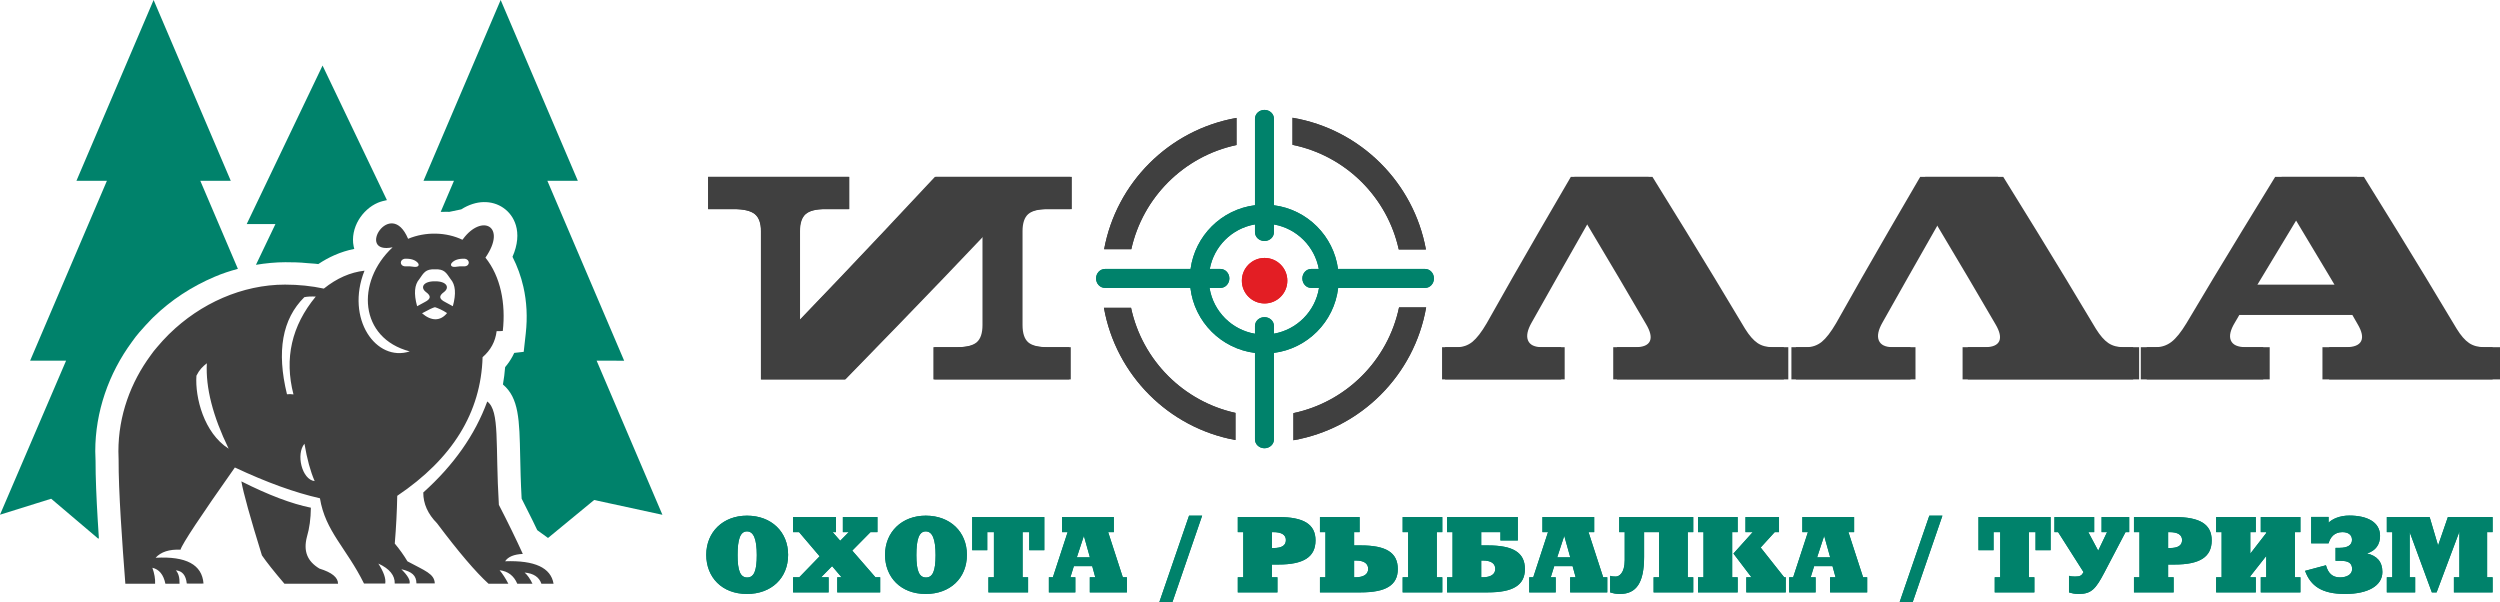
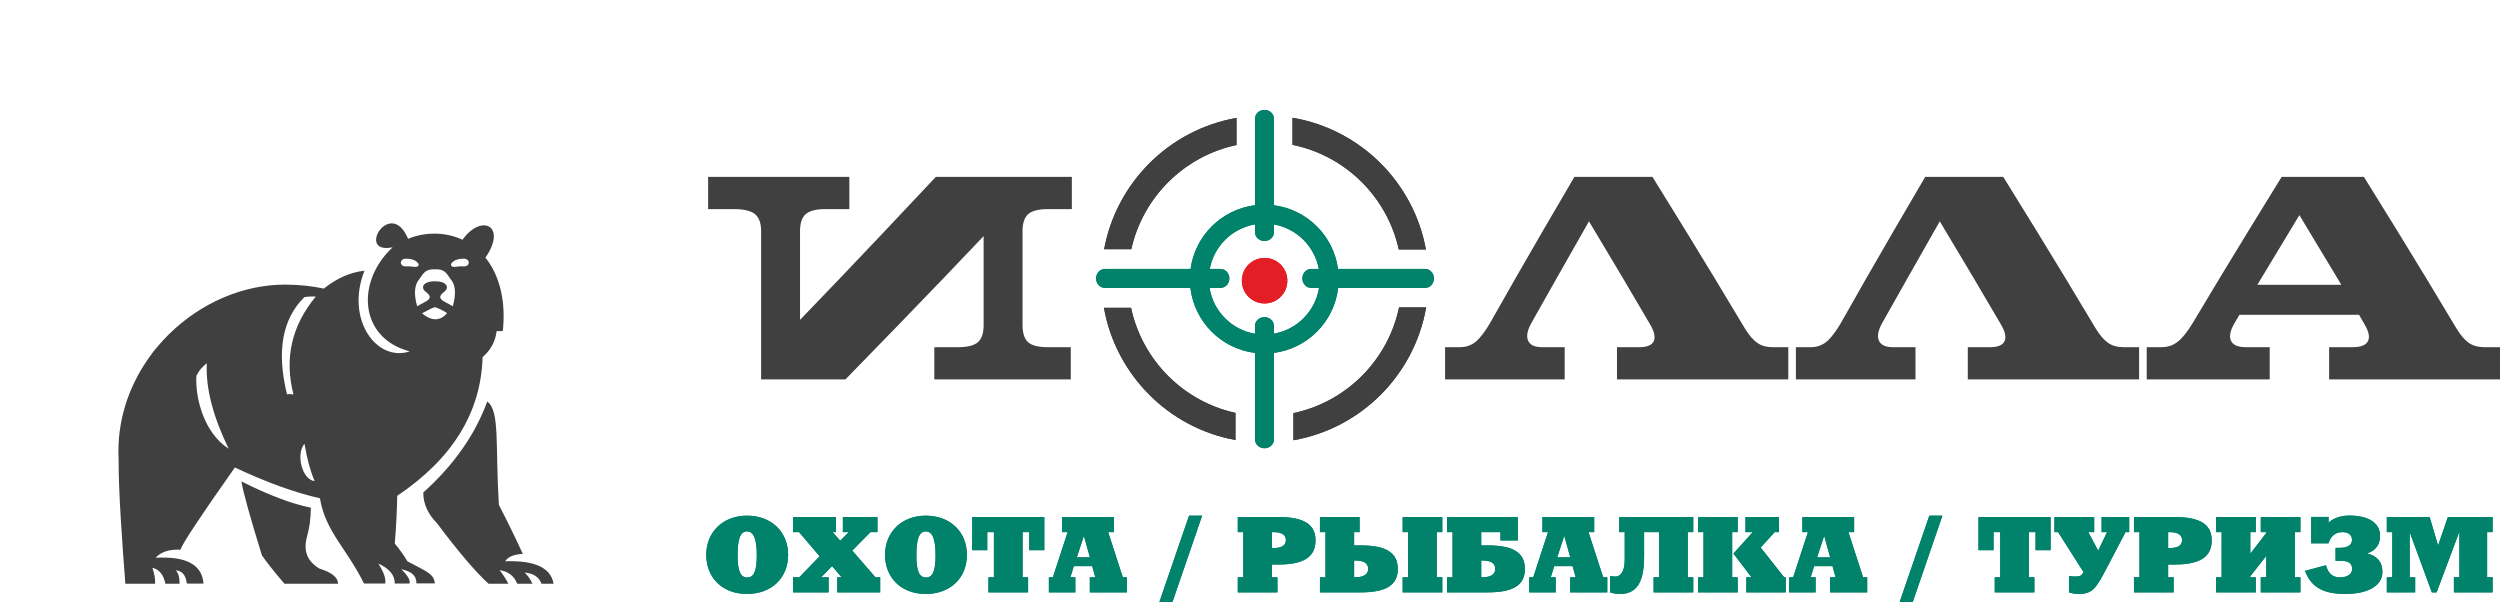
<svg xmlns="http://www.w3.org/2000/svg" width="2000" height="482" viewBox="0 0 2000 482" fill="none">
  <path d="M565.004 443.849C565.004 461.739 577.494 475.165 597.576 475.165C617.068 475.165 630.491 462.499 630.491 443.849C630.491 425.697 617.327 412.535 597.576 412.535C578.338 412.535 565.004 425.697 565.004 443.849ZM597.746 461.997C592.262 461.997 590.066 456.594 590.066 444.098C590.066 431.69 592.092 425.107 597.576 425.107C603.063 425.107 605.429 431.69 605.429 444.098C605.429 456.594 603.23 461.997 597.746 461.997ZM634.456 473.898H662.893V461.827H656.901L665.679 452.88L673.274 461.827H669.814V473.898H704.157V461.827H700.359L681.796 440.469L696.394 425.697H701.963V413.632H674.286V425.697H679.01L672.174 432.62L666.101 425.697H668.799V413.632H634.456V425.697H639.262L655.717 445.031L639.435 461.827H634.456V473.898ZM708.039 443.849C708.039 461.739 720.532 475.165 740.611 475.165C760.107 475.165 773.526 462.499 773.526 443.849C773.526 425.697 760.362 412.535 740.611 412.535C721.377 412.535 708.039 425.697 708.039 443.849ZM740.784 461.997C735.3 461.997 733.101 456.594 733.101 444.098C733.101 431.69 735.13 425.107 740.611 425.107C746.101 425.107 748.465 431.69 748.465 444.098C748.465 456.594 746.268 461.997 740.784 461.997ZM835.462 413.632H777.743V440.135H789.811V425.697H795.127V461.827H790.74V473.898H822.468V461.827H818.08V425.697H823.4V440.135H835.462V413.632ZM856.309 461.827L859.095 452.88H873.779L876.224 461.827H871.837V473.898H901.541V461.827H898.248L886.521 425.697H891.078V413.632H849.643V425.697H854.116L842.304 461.827H839.095V473.898H860.277V461.827H856.309ZM861.459 445.876L867.11 428.657L871.922 445.876H861.459ZM1017.56 425.697H1018.66C1025.33 425.697 1028.71 427.897 1028.71 432.033C1028.71 436.333 1025.5 438.442 1018.75 438.442H1017.56V425.697ZM1017.56 451.61H1022.88C1042.8 451.61 1052.42 445.617 1052.42 432.285C1052.42 419.288 1042.71 413.632 1022.88 413.632H990.224V425.697H994.617V461.827H990.224V473.898H1021.96V461.827H1017.56V451.61ZM1083.3 448.407H1084.49C1091.24 448.407 1094.53 450.771 1094.53 455.16C1094.53 459.296 1091.07 461.827 1084.4 461.827H1083.3V448.407ZM1083.3 425.697H1087.69V413.632H1055.96V425.697H1060.35V461.827H1055.96V473.898H1088.71C1108.53 473.898 1118.24 468.243 1118.24 455.245C1118.24 441.904 1108.53 436.333 1088.71 436.333H1083.3V425.697ZM1149.46 425.697H1153.85V413.632H1122.12V425.697H1126.51V461.827H1122.12V473.898H1153.85V461.827H1149.46V425.697ZM1184.99 448.407H1186.17C1192.92 448.407 1196.21 450.771 1196.21 455.16C1196.21 459.296 1192.76 461.827 1186.09 461.827H1184.99V448.407ZM1157.65 413.632V425.697H1162.04V461.827H1157.65V473.898H1190.39C1210.22 473.898 1219.93 468.243 1219.93 455.245C1219.93 441.904 1210.22 436.333 1190.39 436.333H1184.99V425.697H1200.35V432.37H1214.27V413.632H1157.65ZM1240.6 461.827L1243.39 452.88H1258.07L1260.52 461.827H1256.13V473.898H1285.83V461.827H1282.54L1270.81 425.697H1275.37V413.632H1233.94V425.697H1238.41L1226.6 461.827H1223.39V473.898H1244.57V461.827H1240.6ZM1245.75 445.876L1251.4 428.657L1256.22 445.876H1245.75ZM1327.27 425.697V461.827H1322.88V473.898H1354.61V461.827H1350.22V425.697H1354.61V413.632H1295.37V425.697H1299.76V448.07C1299.76 458.7 1295.2 461.238 1292.59 461.238C1291.23 461.238 1289.46 461.153 1288.11 460.645V473.898C1290.98 474.743 1292.67 475.165 1295.96 475.165C1309.21 475.165 1315.28 465.963 1315.28 445.538V425.697H1327.27ZM1385.75 425.697H1390.14V413.632H1358.41V425.697H1362.8V461.827H1358.41V473.898H1390.14V461.827H1385.75V425.697ZM1427.35 461.827L1408.53 438.026L1419.76 425.697H1423.21V413.632H1396.38V425.697H1402.2L1386.76 442.837L1401.19 461.827H1397.05V473.898H1428.61V461.827H1427.35ZM1448.53 461.827L1451.32 452.88H1466L1468.45 461.827H1464.06V473.898H1493.76V461.827H1490.47L1478.74 425.697H1483.3V413.632H1441.87V425.697H1446.34L1434.53 461.827H1431.32V473.898H1452.5V461.827H1448.53ZM1453.68 445.876L1459.33 428.657L1464.15 445.876H1453.68ZM1640.5 413.632H1582.78V440.135H1594.85V425.697H1600.17V461.827H1595.78V473.898H1627.51V461.827H1623.12V425.697H1628.44V440.135H1640.5V413.632ZM1675.36 413.632H1643.55V425.697H1646.5L1666.84 457.691C1665.32 460.478 1664.14 461.238 1660.09 461.238C1658.73 461.238 1656.54 461.153 1655.19 460.645V473.898C1658.06 474.743 1659.75 475.165 1663.04 475.165C1673.25 475.165 1676.71 470.859 1683.38 458.199L1700.42 425.697H1703.37V413.632H1681.27V425.697H1685.65L1678.56 440.557L1670.64 425.697H1675.36V413.632ZM1734.51 425.697H1735.61C1742.28 425.697 1745.66 427.897 1745.66 432.033C1745.66 436.333 1742.45 438.442 1735.7 438.442H1734.51V425.697ZM1734.51 451.61H1739.83C1759.75 451.61 1769.37 445.617 1769.37 432.285C1769.37 419.288 1759.66 413.632 1739.83 413.632H1707.17V425.697H1711.57V461.827H1707.17V473.898H1738.91V461.827H1734.51V451.61ZM1812.99 444.778V461.827H1808.61V473.898H1840.34V461.827H1835.95V425.697H1840.34V413.632H1808.61V425.697H1812.99V426.457L1800.25 442.922V425.697H1804.64V413.632H1772.91V425.697H1777.3V461.827H1772.91V473.898H1804.64V461.827H1800.25V460.979L1812.99 444.778ZM1872.49 448.656C1878.9 448.656 1881.69 450.513 1881.69 455.324C1881.69 459.718 1877.21 461.912 1871.98 461.912C1865.91 461.912 1862.53 458.621 1860.76 452.206L1844.05 456.679C1848.52 468.829 1857.47 475.165 1876.12 475.165C1894.26 475.165 1905.91 468.665 1905.91 457.603C1905.91 449.252 1901.44 444.608 1893.58 442.752C1900.59 440.642 1904.05 435.488 1904.05 428.736C1904.05 417.346 1893.25 412.447 1879.41 412.447C1871.64 412.447 1865.65 415.316 1862.87 418.184V413.544H1848.94V434.65H1862.87C1864.22 429.754 1867.59 425.697 1873.92 425.697C1878.06 425.697 1881.6 427.475 1881.6 431.86C1881.6 436.169 1877.97 438.278 1871.64 438.278H1868.44V448.656H1872.49ZM1958.31 413.632L1950.46 436.421L1943.71 413.632H1909.45V425.697H1913.84V461.827H1909.45V473.898H1932.15V461.827H1927.76V425.697L1945.48 473.898H1949.28L1967.51 425.281V461.827H1963.12V473.898H1994.09V461.827H1989.7V425.697H1994.09V413.632H1958.31ZM927.365 482H937.829L961.708 412.535H951.245L927.365 482ZM1519.59 482H1530.05L1553.93 412.535H1543.47L1519.59 482Z" fill="#00826B" />
  <path d="M786.898 260.06C786.898 266.549 785.358 271.089 782.316 273.763C779.278 276.401 774.007 277.738 766.588 277.738H747.454V303.527H801.976H856.623V277.738H837.853C830.595 277.738 825.449 276.401 822.489 273.763C819.53 271.089 818.03 266.549 818.03 260.06V184.961C818.03 178.473 819.57 173.933 822.611 171.255C825.652 168.621 830.881 167.28 838.343 167.28H857.474V141.492H803.073H748.669C719.035 173.082 693.418 200.208 671.728 222.876L640.028 255.882V184.961C640.028 178.473 641.569 173.933 644.607 171.255C647.648 168.621 652.877 167.28 660.338 167.28H679.473V141.492H623.042H566.49V167.28H587.043C595.031 167.28 600.666 168.621 603.947 171.255C607.232 173.933 608.894 178.473 608.894 184.961V303.527H642.623H676.349C706.591 272.548 732.576 245.747 754.262 223.122L786.898 188.894V260.06ZM1754.06 258.599L1775.79 222.389C1789.57 199.639 1806.07 172.675 1825.32 141.492H1858.2H1891.12C1910.49 172.593 1927.03 199.518 1940.74 222.146L1965.34 263.02C1968.66 268.412 1971.95 272.183 1975.23 274.414C1978.51 276.644 1982.57 277.738 1987.44 277.738H2000V303.527H1931.69H1863.31V277.738H1882.28C1888.68 277.738 1892.74 276.115 1894.36 272.912C1895.98 269.709 1895.05 265.208 1891.56 259.328L1887.26 251.867H1791.52L1787.99 257.909C1784.26 263.993 1783.17 268.858 1784.7 272.387C1786.24 275.954 1790.22 277.738 1796.66 277.738H1815.76V303.527H1766.62H1717.37V277.738H1729.45C1734.15 277.738 1738.33 276.319 1742.06 273.484C1745.79 270.603 1749.76 265.655 1754.06 258.599ZM1839.55 172.027L1809.31 222.146L1805.86 227.866H1873.04L1869.79 222.389L1839.47 172.027H1839.55ZM1396.06 263.02C1399.42 268.412 1402.71 272.183 1405.99 274.414C1409.27 276.647 1413.29 277.741 1418.03 277.741H1430.64V303.527H1362.13H1293.58V277.741H1311.53C1317.7 277.741 1321.51 276.115 1323.01 272.912C1324.47 269.712 1323.45 265.169 1319.97 259.328L1298.24 222.389L1271.2 177.099H1271.16L1245.5 222.268L1225.39 257.909C1221.91 263.993 1220.93 268.819 1222.43 272.387C1223.93 275.957 1227.66 277.741 1233.58 277.741H1251.74V303.527H1203.91H1156.07V277.741H1168.19C1172.77 277.741 1176.87 276.322 1180.44 273.484C1183.96 270.603 1187.81 265.655 1191.95 258.599L1212.58 222.268C1225.59 199.6 1241.2 172.675 1259.52 141.492H1290.74H1321.96C1341.29 172.635 1357.79 199.518 1371.49 222.146L1396.06 263.02ZM1676.71 263.02C1680.07 268.412 1683.35 272.183 1686.63 274.414C1689.92 276.647 1693.93 277.741 1698.67 277.741H1711.29V303.527H1642.78H1574.23V277.741H1592.18C1598.34 277.741 1602.15 276.115 1603.66 272.912C1605.12 269.712 1604.1 265.169 1600.61 259.328L1578.89 222.389L1551.84 177.099H1551.81L1526.15 222.268L1506.04 257.909C1502.55 263.993 1501.58 268.819 1503.08 272.387C1504.58 275.957 1508.31 277.741 1514.23 277.741H1532.39V303.527H1484.55H1436.72V277.741H1448.84C1453.42 277.741 1457.51 276.322 1461.08 273.484C1464.61 270.603 1468.46 265.655 1472.59 258.599L1493.23 222.268C1506.24 199.6 1521.85 172.675 1540.17 141.492H1571.39H1602.6C1621.94 172.635 1638.44 199.518 1652.14 222.146L1676.71 263.02Z" fill="#404040" />
  <path d="M1033.99 94.199C1061.32 98.824 1085.77 111.919 1104.54 130.697C1122.91 149.074 1135.85 172.906 1140.73 199.551H1119.01C1114.44 178.798 1103.98 160.251 1089.49 145.752C1074.59 130.855 1055.43 120.225 1033.99 115.858V94.199ZM1140.92 245.917C1136.19 272.985 1123.15 297.2 1104.54 315.82C1085.94 334.424 1061.76 347.458 1034.73 352.193V330.51C1055.87 326.046 1074.77 315.488 1089.49 300.767C1104.23 286.022 1114.79 267.093 1119.24 245.917H1140.92ZM988.38 352.029C961.711 347.167 937.859 334.221 919.466 315.82C900.93 297.279 887.927 273.189 883.154 246.26H904.843C909.337 267.299 919.864 286.101 934.52 300.767C949.033 315.285 967.602 325.751 988.38 330.315V352.029ZM989.215 116.022C968.097 120.492 949.227 131.044 934.52 145.752C920.07 160.206 909.638 178.68 905.041 199.354H883.315C888.216 172.784 901.134 149.028 919.466 130.697C938.047 112.105 962.209 99.08 989.215 94.336V116.022Z" fill="#404040" />
  <path fill-rule="evenodd" clip-rule="evenodd" d="M1011.71 208.784C1020.46 208.784 1027.55 215.877 1027.55 224.623C1027.55 233.366 1020.46 240.459 1011.71 240.459C1002.97 240.459 995.876 233.366 995.876 224.623C995.876 215.877 1002.97 208.784 1011.71 208.784ZM884.049 230.342C880.075 230.342 876.852 226.942 876.852 222.748C876.852 218.56 880.075 215.16 884.049 215.16H952.446C954.242 201.955 960.361 190.128 969.332 181.154C978.453 172.031 990.526 165.855 1003.98 164.175V94.999C1003.98 91.09 1007.38 87.921 1011.57 87.921C1015.76 87.921 1019.16 91.09 1019.16 94.999V164.208C1032.51 165.94 1044.47 172.094 1053.53 181.154C1062.5 190.128 1068.62 201.958 1070.42 215.16H1140.05C1143.98 215.16 1147.16 218.56 1147.16 222.748C1147.16 226.942 1143.98 230.342 1140.05 230.342H1070.54C1068.93 243.957 1062.73 256.162 1053.53 265.367C1044.47 274.426 1032.51 280.58 1019.16 282.312V351.516C1019.16 355.421 1015.76 358.593 1011.57 358.593C1007.38 358.593 1003.98 355.421 1003.98 351.516V282.348C990.526 280.668 978.453 274.49 969.332 265.367C960.13 256.165 953.932 243.957 952.322 230.342H884.049ZM967.816 215.16H976.293C980.269 215.16 983.493 218.56 983.493 222.748C983.493 226.942 980.269 230.342 976.293 230.342H967.643C969.153 239.76 973.631 248.187 980.072 254.633C986.428 260.997 994.716 265.436 1003.98 267.005V260.793C1003.98 256.879 1007.38 253.712 1011.57 253.712C1015.76 253.712 1019.16 256.879 1019.16 260.793V266.956C1028.31 265.345 1036.5 260.93 1042.79 254.633C1049.24 248.181 1053.71 239.757 1055.22 230.342H1049C1045.07 230.342 1041.89 226.942 1041.89 222.748C1041.89 218.56 1045.07 215.16 1049 215.16H1055.05C1053.39 206.155 1049.01 198.105 1042.79 191.89C1036.5 185.594 1028.31 181.178 1019.16 179.567V185.724C1019.16 189.632 1015.76 192.802 1011.57 192.802C1007.38 192.802 1003.98 189.632 1003.98 185.724V179.519C994.716 181.087 986.428 185.527 980.072 191.89C973.862 198.105 969.481 206.155 967.816 215.16Z" fill="#00826B" />
  <path fill-rule="evenodd" clip-rule="evenodd" d="M1011.67 206.353C1001.63 206.353 993.479 214.503 993.479 224.553C993.479 234.606 1001.63 242.754 1011.67 242.754C1021.72 242.754 1029.87 234.606 1029.87 224.553C1029.87 214.503 1021.72 206.353 1011.67 206.353Z" fill="#E31E24" />
  <path d="M565.004 443.849C565.004 461.739 577.494 475.165 597.576 475.165C617.068 475.165 630.491 462.499 630.491 443.849C630.491 425.697 617.327 412.535 597.576 412.535C578.338 412.535 565.004 425.697 565.004 443.849ZM597.746 461.997C592.262 461.997 590.066 456.594 590.066 444.098C590.066 431.69 592.092 425.107 597.576 425.107C603.063 425.107 605.429 431.69 605.429 444.098C605.429 456.594 603.23 461.997 597.746 461.997ZM634.456 473.898H662.893V461.827H656.901L665.679 452.88L673.274 461.827H669.814V473.898H704.157V461.827H700.359L681.796 440.469L696.394 425.697H701.963V413.632H674.286V425.697H679.01L672.174 432.62L666.101 425.697H668.799V413.632H634.456V425.697H639.262L655.717 445.031L639.435 461.827H634.456V473.898ZM708.039 443.849C708.039 461.739 720.532 475.165 740.611 475.165C760.107 475.165 773.526 462.499 773.526 443.849C773.526 425.697 760.362 412.535 740.611 412.535C721.377 412.535 708.039 425.697 708.039 443.849ZM740.784 461.997C735.3 461.997 733.101 456.594 733.101 444.098C733.101 431.69 735.13 425.107 740.611 425.107C746.101 425.107 748.465 431.69 748.465 444.098C748.465 456.594 746.268 461.997 740.784 461.997ZM835.462 413.632H777.743V440.135H789.811V425.697H795.127V461.827H790.74V473.898H822.468V461.827H818.08V425.697H823.4V440.135H835.462V413.632ZM856.309 461.827L859.095 452.88H873.779L876.224 461.827H871.837V473.898H901.541V461.827H898.248L886.521 425.697H891.078V413.632H849.643V425.697H854.116L842.304 461.827H839.095V473.898H860.277V461.827H856.309ZM861.459 445.876L867.11 428.657L871.922 445.876H861.459ZM1017.56 425.697H1018.66C1025.33 425.697 1028.71 427.897 1028.71 432.033C1028.71 436.333 1025.5 438.442 1018.75 438.442H1017.56V425.697ZM1017.56 451.61H1022.88C1042.8 451.61 1052.42 445.617 1052.42 432.285C1052.42 419.288 1042.71 413.632 1022.88 413.632H990.224V425.697H994.617V461.827H990.224V473.898H1021.96V461.827H1017.56V451.61ZM1083.3 448.407H1084.49C1091.24 448.407 1094.53 450.771 1094.53 455.16C1094.53 459.296 1091.07 461.827 1084.4 461.827H1083.3V448.407ZM1083.3 425.697H1087.69V413.632H1055.96V425.697H1060.35V461.827H1055.96V473.898H1088.71C1108.53 473.898 1118.24 468.243 1118.24 455.245C1118.24 441.904 1108.53 436.333 1088.71 436.333H1083.3V425.697ZM1149.46 425.697H1153.85V413.632H1122.12V425.697H1126.51V461.827H1122.12V473.898H1153.85V461.827H1149.46V425.697ZM1184.99 448.407H1186.17C1192.92 448.407 1196.21 450.771 1196.21 455.16C1196.21 459.296 1192.76 461.827 1186.09 461.827H1184.99V448.407ZM1157.65 413.632V425.697H1162.04V461.827H1157.65V473.898H1190.39C1210.22 473.898 1219.93 468.243 1219.93 455.245C1219.93 441.904 1210.22 436.333 1190.39 436.333H1184.99V425.697H1200.35V432.37H1214.27V413.632H1157.65ZM1240.6 461.827L1243.39 452.88H1258.07L1260.52 461.827H1256.13V473.898H1285.83V461.827H1282.54L1270.81 425.697H1275.37V413.632H1233.94V425.697H1238.41L1226.6 461.827H1223.39V473.898H1244.57V461.827H1240.6ZM1245.75 445.876L1251.4 428.657L1256.22 445.876H1245.75ZM1327.27 425.697V461.827H1322.88V473.898H1354.61V461.827H1350.22V425.697H1354.61V413.632H1295.37V425.697H1299.76V448.07C1299.76 458.7 1295.2 461.238 1292.59 461.238C1291.23 461.238 1289.46 461.153 1288.11 460.645V473.898C1290.98 474.743 1292.67 475.165 1295.96 475.165C1309.21 475.165 1315.28 465.963 1315.28 445.538V425.697H1327.27ZM1385.75 425.697H1390.14V413.632H1358.41V425.697H1362.8V461.827H1358.41V473.898H1390.14V461.827H1385.75V425.697ZM1427.35 461.827L1408.53 438.026L1419.76 425.697H1423.21V413.632H1396.38V425.697H1402.2L1386.76 442.837L1401.19 461.827H1397.05V473.898H1428.61V461.827H1427.35ZM1448.53 461.827L1451.32 452.88H1466L1468.45 461.827H1464.06V473.898H1493.76V461.827H1490.47L1478.74 425.697H1483.3V413.632H1441.87V425.697H1446.34L1434.53 461.827H1431.32V473.898H1452.5V461.827H1448.53ZM1453.68 445.876L1459.33 428.657L1464.15 445.876H1453.68ZM1640.5 413.632H1582.78V440.135H1594.85V425.697H1600.17V461.827H1595.78V473.898H1627.51V461.827H1623.12V425.697H1628.44V440.135H1640.5V413.632ZM1675.36 413.632H1643.55V425.697H1646.5L1666.84 457.691C1665.32 460.478 1664.14 461.238 1660.09 461.238C1658.73 461.238 1656.54 461.153 1655.19 460.645V473.898C1658.06 474.743 1659.75 475.165 1663.04 475.165C1673.25 475.165 1676.71 470.859 1683.38 458.199L1700.42 425.697H1703.37V413.632H1681.27V425.697H1685.65L1678.56 440.557L1670.64 425.697H1675.36V413.632ZM1734.51 425.697H1735.61C1742.28 425.697 1745.66 427.897 1745.66 432.033C1745.66 436.333 1742.45 438.442 1735.7 438.442H1734.51V425.697ZM1734.51 451.61H1739.83C1759.75 451.61 1769.37 445.617 1769.37 432.285C1769.37 419.288 1759.66 413.632 1739.83 413.632H1707.17V425.697H1711.57V461.827H1707.17V473.898H1738.91V461.827H1734.51V451.61ZM1812.99 444.778V461.827H1808.61V473.898H1840.34V461.827H1835.95V425.697H1840.34V413.632H1808.61V425.697H1812.99V426.457L1800.25 442.922V425.697H1804.64V413.632H1772.91V425.697H1777.3V461.827H1772.91V473.898H1804.64V461.827H1800.25V460.979L1812.99 444.778ZM1872.49 448.656C1878.9 448.656 1881.69 450.513 1881.69 455.324C1881.69 459.718 1877.21 461.912 1871.98 461.912C1865.91 461.912 1862.53 458.621 1860.76 452.206L1844.05 456.679C1848.52 468.829 1857.47 475.165 1876.12 475.165C1894.26 475.165 1905.91 468.665 1905.91 457.603C1905.91 449.252 1901.44 444.608 1893.58 442.752C1900.59 440.642 1904.05 435.488 1904.05 428.736C1904.05 417.346 1893.25 412.447 1879.41 412.447C1871.64 412.447 1865.65 415.316 1862.87 418.184V413.544H1848.94V434.65H1862.87C1864.22 429.754 1867.59 425.697 1873.92 425.697C1878.06 425.697 1881.6 427.475 1881.6 431.86C1881.6 436.169 1877.97 438.278 1871.64 438.278H1868.44V448.656H1872.49ZM1958.31 413.632L1950.46 436.421L1943.71 413.632H1909.45V425.697H1913.84V461.827H1909.45V473.898H1932.15V461.827H1927.76V425.697L1945.48 473.898H1949.28L1967.51 425.281V461.827H1963.12V473.898H1994.09V461.827H1989.7V425.697H1994.09V413.632H1958.31ZM927.365 482H937.829L961.708 412.535H951.245L927.365 482ZM1519.59 482H1530.05L1553.93 412.535H1543.47L1519.59 482Z" fill="#00826B" />
-   <path d="M785.989 260.06C785.989 266.549 784.455 271.089 781.426 273.763C778.4 276.401 773.15 277.738 765.764 277.738H746.706V303.527H801.007H855.429V277.738H836.735C829.508 277.738 824.382 276.401 821.435 273.763C818.488 271.089 816.993 266.549 816.993 260.06V184.961C816.993 178.473 818.528 173.933 821.554 171.255C824.586 168.621 829.79 167.28 837.221 167.28H856.274V141.492H802.097H747.919C718.406 173.082 692.895 200.208 671.297 222.876L639.725 255.882V184.961C639.725 178.473 641.259 173.933 644.285 171.255C647.314 168.621 652.521 167.28 659.949 167.28H679.008V141.492H622.808H566.49V167.28H586.958C594.912 167.28 600.527 168.621 603.793 171.255C607.065 173.933 608.717 178.473 608.717 184.961V303.527H642.31H675.897C706.014 272.548 731.889 245.747 753.487 223.119L785.989 188.894V260.06ZM1749.16 258.599L1770.8 222.389C1784.53 199.639 1800.96 172.675 1820.13 141.492H1852.88H1885.66C1904.96 172.593 1921.42 199.518 1935.07 222.146L1959.57 263.02C1962.89 268.412 1966.16 272.183 1969.42 274.414C1972.69 276.644 1976.74 277.738 1981.58 277.738H1994.09V303.527H1926.07H1857.96V277.738H1876.86C1883.23 277.738 1887.27 276.115 1888.89 272.912C1890.5 269.709 1889.57 265.208 1886.1 259.328L1881.82 251.867H1786.47L1782.95 257.909C1779.24 263.993 1778.15 268.858 1779.68 272.387C1781.22 275.954 1785.17 277.738 1791.59 277.738H1810.61V303.527H1761.68H1712.63V277.738H1724.65C1729.34 277.738 1733.5 276.319 1737.21 273.48C1740.93 270.603 1744.88 265.655 1749.16 258.599ZM1834.3 172.027L1804.19 222.146L1800.76 227.866H1867.65L1864.42 222.389L1834.22 172.027H1834.3ZM1392.64 263.02C1395.99 268.412 1399.26 272.183 1402.53 274.414C1405.8 276.647 1409.8 277.741 1414.52 277.741H1427.07V303.527H1358.85H1290.58V277.741H1308.46C1314.6 277.741 1318.39 276.115 1319.89 272.912C1321.34 269.712 1320.33 265.169 1316.86 259.328L1295.22 222.389L1268.29 177.099H1268.25L1242.7 222.268L1222.68 257.909C1219.2 263.993 1218.24 268.819 1219.73 272.387C1221.22 275.957 1224.94 277.741 1230.83 277.741H1248.92V303.527H1201.28H1153.64V277.741H1165.71C1170.28 277.741 1174.35 276.322 1177.91 273.48C1181.42 270.603 1185.25 265.655 1189.37 258.599L1209.92 222.268C1222.88 199.6 1238.42 172.675 1256.67 141.492H1287.75H1318.84C1338.1 172.635 1354.53 199.518 1368.17 222.146L1392.64 263.02ZM1672.13 263.02C1675.48 268.412 1678.75 272.183 1682.02 274.414C1685.29 276.647 1689.29 277.741 1694.01 277.741H1706.57V303.527H1638.34H1570.07V277.741H1587.96C1594.09 277.741 1597.89 276.115 1599.38 272.912C1600.83 269.712 1599.82 265.169 1596.35 259.328L1574.71 222.389L1547.78 177.099H1547.74L1522.19 222.268L1502.17 257.909C1498.69 263.993 1497.73 268.819 1499.22 272.387C1500.71 275.957 1504.43 277.741 1510.32 277.741H1528.41V303.527H1480.77H1433.13V277.741H1445.2C1449.76 277.741 1453.84 276.322 1457.4 273.48C1460.91 270.603 1464.74 265.655 1468.86 258.599L1489.41 222.268C1502.37 199.6 1517.91 172.675 1536.16 141.492H1567.25H1598.33C1617.59 172.635 1634.02 199.518 1647.66 222.146L1672.13 263.02Z" fill="#404040" />
  <path d="M1033.99 94.199C1061.32 98.824 1085.77 111.919 1104.54 130.697C1122.91 149.074 1135.85 172.906 1140.73 199.551H1119.01C1114.44 178.798 1103.98 160.251 1089.49 145.752C1074.59 130.855 1055.43 120.225 1033.99 115.858V94.199ZM1140.92 245.917C1136.19 272.985 1123.15 297.2 1104.54 315.82C1085.94 334.424 1061.76 347.458 1034.73 352.193V330.51C1055.87 326.046 1074.77 315.488 1089.49 300.767C1104.23 286.022 1114.79 267.093 1119.24 245.917H1140.92ZM988.38 352.029C961.711 347.167 937.859 334.221 919.466 315.82C900.93 297.279 887.927 273.189 883.154 246.26H904.843C909.337 267.299 919.864 286.101 934.52 300.767C949.033 315.285 967.602 325.751 988.38 330.315V352.029ZM989.215 116.022C968.097 120.492 949.227 131.044 934.52 145.752C920.07 160.206 909.638 178.68 905.041 199.354H883.315C888.216 172.784 901.134 149.028 919.466 130.697C938.047 112.105 962.209 99.08 989.215 94.336V116.022Z" fill="#404040" />
  <path fill-rule="evenodd" clip-rule="evenodd" d="M1011.71 208.784C1020.46 208.784 1027.55 215.877 1027.55 224.623C1027.55 233.366 1020.46 240.459 1011.71 240.459C1002.97 240.459 995.876 233.366 995.876 224.623C995.876 215.877 1002.97 208.784 1011.71 208.784ZM884.049 230.342C880.075 230.342 876.852 226.942 876.852 222.748C876.852 218.56 880.075 215.16 884.049 215.16H952.446C954.242 201.955 960.361 190.128 969.332 181.154C978.453 172.031 990.526 165.855 1003.98 164.175V94.999C1003.98 91.09 1007.38 87.921 1011.57 87.921C1015.76 87.921 1019.16 91.09 1019.16 94.999V164.208C1032.51 165.94 1044.47 172.094 1053.53 181.154C1062.5 190.128 1068.62 201.958 1070.42 215.16H1140.05C1143.98 215.16 1147.16 218.56 1147.16 222.748C1147.16 226.942 1143.98 230.342 1140.05 230.342H1070.54C1068.93 243.957 1062.73 256.162 1053.53 265.367C1044.47 274.426 1032.51 280.58 1019.16 282.312V351.516C1019.16 355.421 1015.76 358.593 1011.57 358.593C1007.38 358.593 1003.98 355.421 1003.98 351.516V282.348C990.526 280.668 978.453 274.49 969.332 265.367C960.13 256.165 953.932 243.957 952.322 230.342H884.049ZM967.816 215.16H976.293C980.269 215.16 983.493 218.56 983.493 222.748C983.493 226.942 980.269 230.342 976.293 230.342H967.643C969.153 239.76 973.631 248.187 980.072 254.633C986.428 260.997 994.716 265.436 1003.98 267.005V260.793C1003.98 256.879 1007.38 253.712 1011.57 253.712C1015.76 253.712 1019.16 256.879 1019.16 260.793V266.956C1028.31 265.345 1036.5 260.93 1042.79 254.633C1049.24 248.181 1053.71 239.757 1055.22 230.342H1049C1045.07 230.342 1041.89 226.942 1041.89 222.748C1041.89 218.56 1045.07 215.16 1049 215.16H1055.05C1053.39 206.155 1049.01 198.105 1042.79 191.89C1036.5 185.594 1028.31 181.178 1019.16 179.567V185.724C1019.16 189.632 1015.76 192.802 1011.57 192.802C1007.38 192.802 1003.98 189.632 1003.98 185.724V179.519C994.716 181.087 986.428 185.527 980.072 191.89C973.862 198.105 969.481 206.155 967.816 215.16Z" fill="#00826B" />
  <path fill-rule="evenodd" clip-rule="evenodd" d="M1011.67 206.353C1001.63 206.353 993.479 214.503 993.479 224.553C993.479 234.606 1001.63 242.754 1011.67 242.754C1021.72 242.754 1029.87 234.606 1029.87 224.553C1029.87 214.503 1021.72 206.353 1011.67 206.353Z" fill="#E31E24" />
-   <path d="M62.409 144.628H61.155L122.886 0L184.615 144.628H183.099H62.409ZM62.409 144.628H85.533L24.096 288.536H52.867L0 411.763L40.942 398.987L78.694 431.018L79.086 430.389C78.767 425.581 78.46 420.704 78.168 415.793C77.132 398.416 76.412 381.641 76.445 368.552L76.412 367.771H76.376V367.759H76.412L76.324 364.832C76.248 361.802 76.209 361.571 76.209 361.058C76.209 345.134 78.912 329.686 83.834 315.087C88.911 300.02 96.351 285.989 105.609 273.402C106.605 271.94 107.583 270.615 108.54 269.408C109.856 267.752 110.925 266.464 111.812 265.443L111.828 265.458C112.891 264.199 114.44 262.455 116.482 260.228C118.217 258.334 119.73 256.736 121.021 255.426L121.149 255.283C121.386 255.028 121.75 254.657 122.242 254.177L122.577 253.87C136.834 239.918 153.66 229.09 171.767 221.392C178.117 218.691 183.679 216.883 190.309 215.077L160.237 144.628H183.099H62.409ZM429.805 424.126L438.412 430.38L475.325 399.996L529.933 411.833L477.303 288.536L499.323 288.569L437.886 144.628H462.261L400.532 0L338.803 144.628H363.179L352.563 169.499C354.277 169.636 357.643 169.268 359.344 169.508L369 167.493C375.021 163.667 381.243 161.795 386.845 161.674C392.651 161.549 398.017 163.105 402.535 166.193C407.368 169.499 410.914 174.246 412.718 180.263C414.754 187.055 414.289 195.725 409.999 205.429C413.909 213.111 416.814 221.131 418.713 229.485C421.417 241.395 422.048 253.827 420.605 266.78L418.968 281.464L411.393 282.321C410.959 283.26 410.494 284.187 410.002 285.105C408.353 288.159 406.387 291.031 404.108 293.714C403.738 298.409 403.151 303.032 402.346 307.584C415.185 318.363 415.55 335.977 416.145 365.075C416.337 374.508 416.565 385.5 417.309 398.905C420.696 405.515 423.601 411.301 426.019 416.261C427.286 418.856 428.55 421.479 429.805 424.126ZM309.54 160.093L258.044 52.441L197.357 179.263H220.344L204.752 211.856C212.223 210.61 220.644 209.774 228.243 209.774C233.958 209.774 239.569 209.866 245.63 210.489C248.662 210.799 251.722 210.814 254.617 211.267C258.846 208.453 263.145 206.082 267.514 204.158C272.694 201.876 277.995 200.202 283.418 199.132C283.23 198.451 283.063 197.761 282.917 197.062C281.441 189.982 283.151 182.223 286.973 175.841C290.446 170.046 295.905 164.877 302.373 162.16C304.552 161.248 307.271 160.54 309.54 160.093Z" fill="#00826B" />
  <path fill-rule="evenodd" clip-rule="evenodd" d="M228.049 227.689C238.95 227.689 249.304 228.795 259.072 230.877C269.413 222.59 280.256 217.819 291.604 216.551C276.237 255.013 300.876 289.909 327.812 281.118C287.411 270.557 284.364 225.598 314.092 197.828C284.221 204.07 312.336 157.328 326.478 191.045C340.575 185.131 357.209 185.688 369.93 191.814C370.152 191.921 370.182 191.146 370.416 191.228C385.503 170.766 405.814 180.862 388.344 206.103C400.533 221.259 404.68 242.86 402.24 264.756C400.706 264.926 399.063 264.981 397.307 264.926C396.289 273.222 392.543 280.163 386.072 285.737C384.78 329.942 362.022 366.917 317.79 396.656C317.568 408.946 316.911 421.676 315.818 434.841C319.773 439.588 323.152 444.326 325.95 449.054C340.102 456.7 347.521 458.977 347.821 466.72C343.793 466.723 338.905 466.717 333.156 466.72C333.071 460.353 329.556 457.348 321.062 455.369C326.251 460.481 328.438 464.31 327.624 466.848C324.191 466.848 320.244 466.848 315.787 466.848C315.994 460.444 311.759 454.986 302.663 450.856C306.989 457.56 308.836 462.894 308.195 466.848C303.395 466.848 297.735 466.848 291.212 466.848C277.145 438.397 260.244 425.065 255.957 398.622C235.927 394.11 213.238 385.895 187.897 373.989C160.189 413.283 145.695 435.206 144.406 439.764C135.444 439.333 128.796 441.484 124.461 446.213C148.912 444.836 161.693 451.713 162.805 466.848C158.777 466.978 155.21 466.808 149.422 466.848C148.739 460.226 145.822 456.7 140.676 456.272C142.775 458.545 143.765 462.119 143.635 466.975C140.202 466.975 136.431 466.975 132.315 466.975C130.811 459.709 127.335 455.454 121.891 454.208C123.562 458.895 124.288 463.152 124.078 466.975C118.631 466.975 110.695 466.975 100.274 466.975C97.805 435.032 94.757 392.602 94.888 367.771V367.759C94.778 365.54 94.721 363.304 94.721 361.058C94.721 332.388 104.589 305.837 120.657 284.09L120.685 284.05C122.03 282.044 123.826 279.832 125.77 277.595C128.572 274.237 131.522 271.016 134.614 267.937L134.742 267.798C134.985 267.533 135.24 267.287 135.505 267.05C160.338 242.741 193.803 227.689 228.049 227.689ZM234.782 315.54C227.354 286.715 233.293 260.623 252.603 237.256C248.727 237.092 245.673 237.256 243.447 237.751C225.789 255.201 221.171 281.09 229.583 315.415C231.312 315.206 233.047 315.248 234.782 315.54ZM182.921 358.964C170.261 332.95 164.443 310.164 165.47 290.602C161.946 293.422 159.542 295.753 157.145 300.555C155.954 317.95 163.143 346.392 182.921 358.964ZM251.737 384.893C248.353 377.158 245.631 367.19 243.571 354.992C236.638 363.215 241.469 383.732 251.737 384.893ZM193.089 385.096C214.773 396.033 233.311 403.056 248.702 406.162C248.611 414.854 247.563 422.594 245.558 429.377C242.556 440.886 245.752 448.96 255.566 454.883C265.473 457.922 270.431 461.955 270.434 466.972C255.374 466.972 241.08 466.975 227.545 466.975C219.254 457.275 213.254 449.708 209.535 444.277C200.144 413.945 194.663 394.219 193.089 385.096ZM338.625 393.979C338.58 402.956 342.244 411.173 349.632 418.628C366.783 441.487 380.509 457.606 390.805 466.975C397.14 466.975 402.432 466.975 406.673 466.975C404.434 462.669 402.101 459.068 399.67 456.172C406.384 456.965 411.106 460.566 413.822 466.975C418.534 466.975 422.584 466.975 425.968 466.975C424.064 463 421.97 460.019 419.682 458.038C426.831 458.682 431.309 461.666 433.12 466.978C438.072 466.972 441.314 466.972 442.845 466.975C440.694 454.166 427.782 448.179 404.1 449.009C406.436 445.423 411.157 443.463 418.251 443.131C412.822 431.188 406.436 418.105 399.096 403.868C396.14 355.478 400.044 328.781 389.805 321.183C379.989 347.932 362.93 372.199 338.625 393.979ZM364.139 213.5C366.506 213.075 369.046 212.932 371.756 213.075C376.252 212.643 375.915 207.623 372.008 207C367.019 206.772 363.456 207.912 361.32 210.422C359.95 212.361 361.32 213.728 364.139 213.5ZM331.561 213.5C329.198 213.075 326.658 212.932 323.948 213.075C319.449 212.643 319.789 207.623 323.696 207C328.684 206.772 332.248 207.912 334.384 210.422C335.754 212.361 334.384 213.728 331.561 213.5ZM347.98 225.048C338.659 224.912 335.891 230.011 340.876 233.716C345.291 236.934 344.495 239.31 339.682 241.732C337.799 242.811 335.806 243.896 333.694 244.981C330.929 235.001 331.531 227.759 335.493 223.252C339.002 218.235 340.427 215.129 347.98 215.47C355.535 215.129 356.96 218.235 360.469 223.252C364.428 227.759 365.029 235.001 362.265 244.981C360.156 243.896 358.16 242.811 356.28 241.732C351.464 239.31 350.668 236.934 355.083 233.716C360.071 230.011 357.301 224.912 347.98 225.048ZM357.644 250.457C352.366 257.018 345.066 257.073 337.628 250.627C342.957 247.692 346.409 246.066 347.977 245.753C349.967 246.349 353.819 247.923 357.644 250.457Z" fill="#404040" />
</svg>